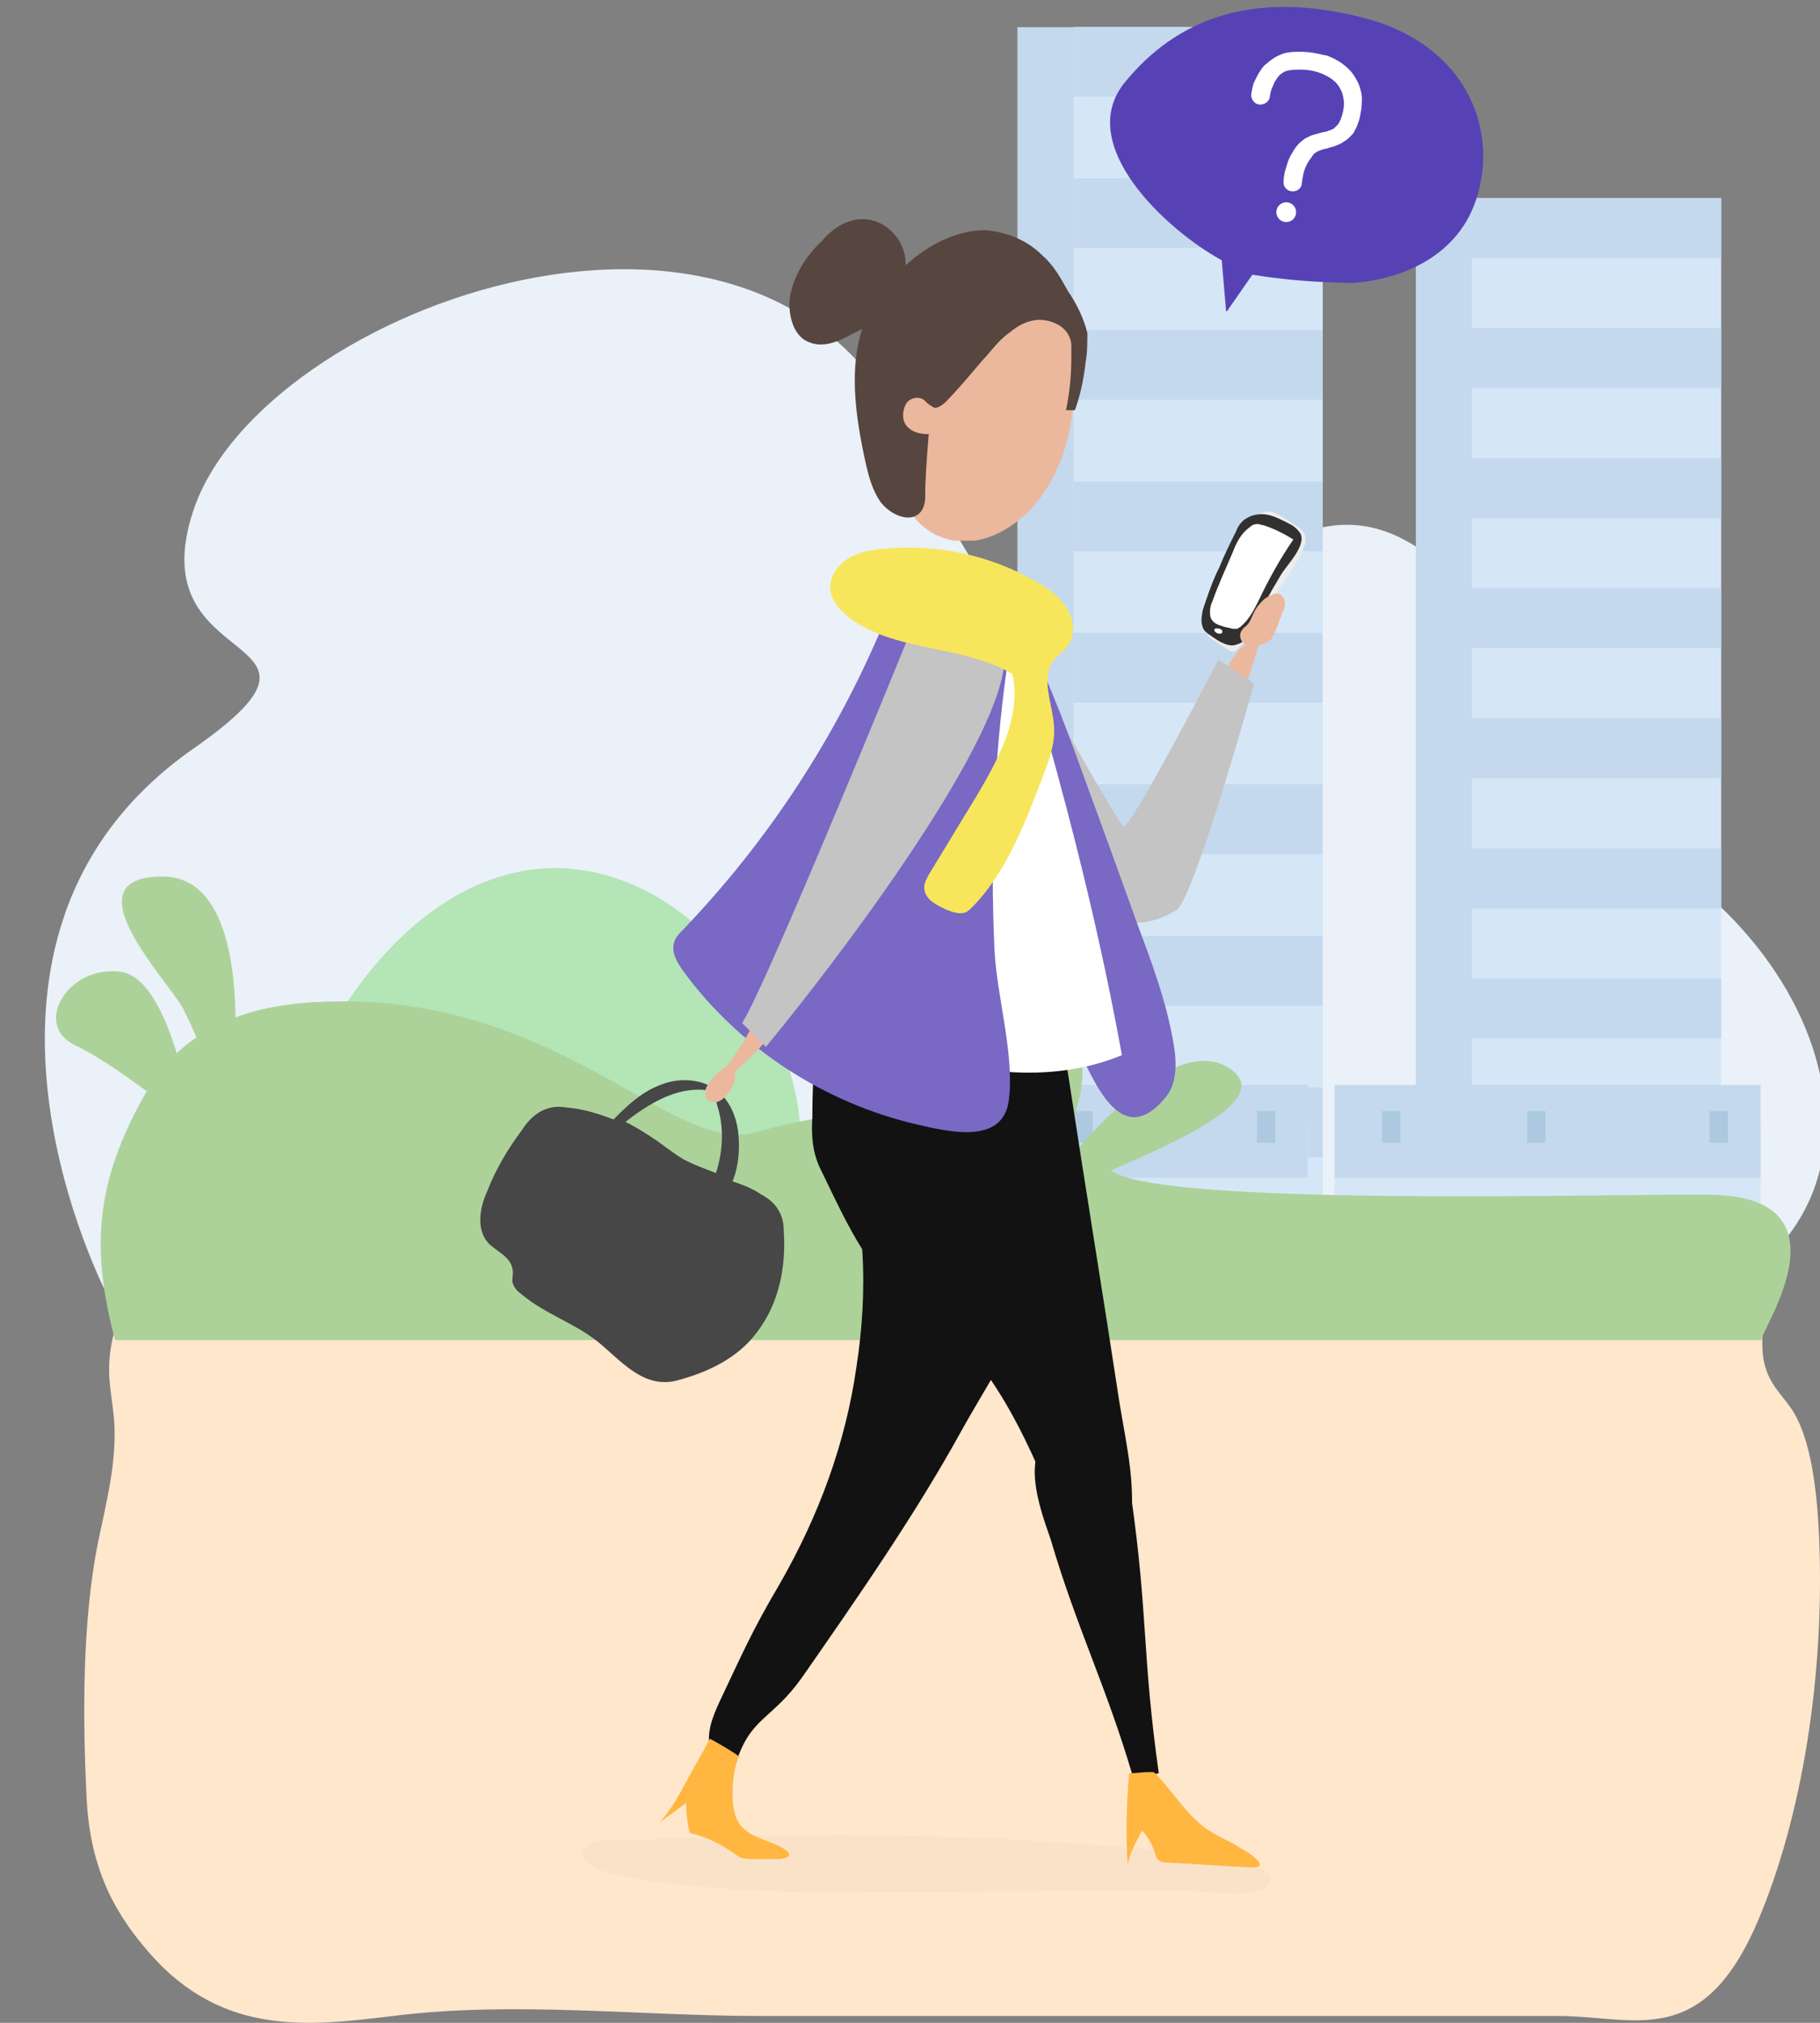
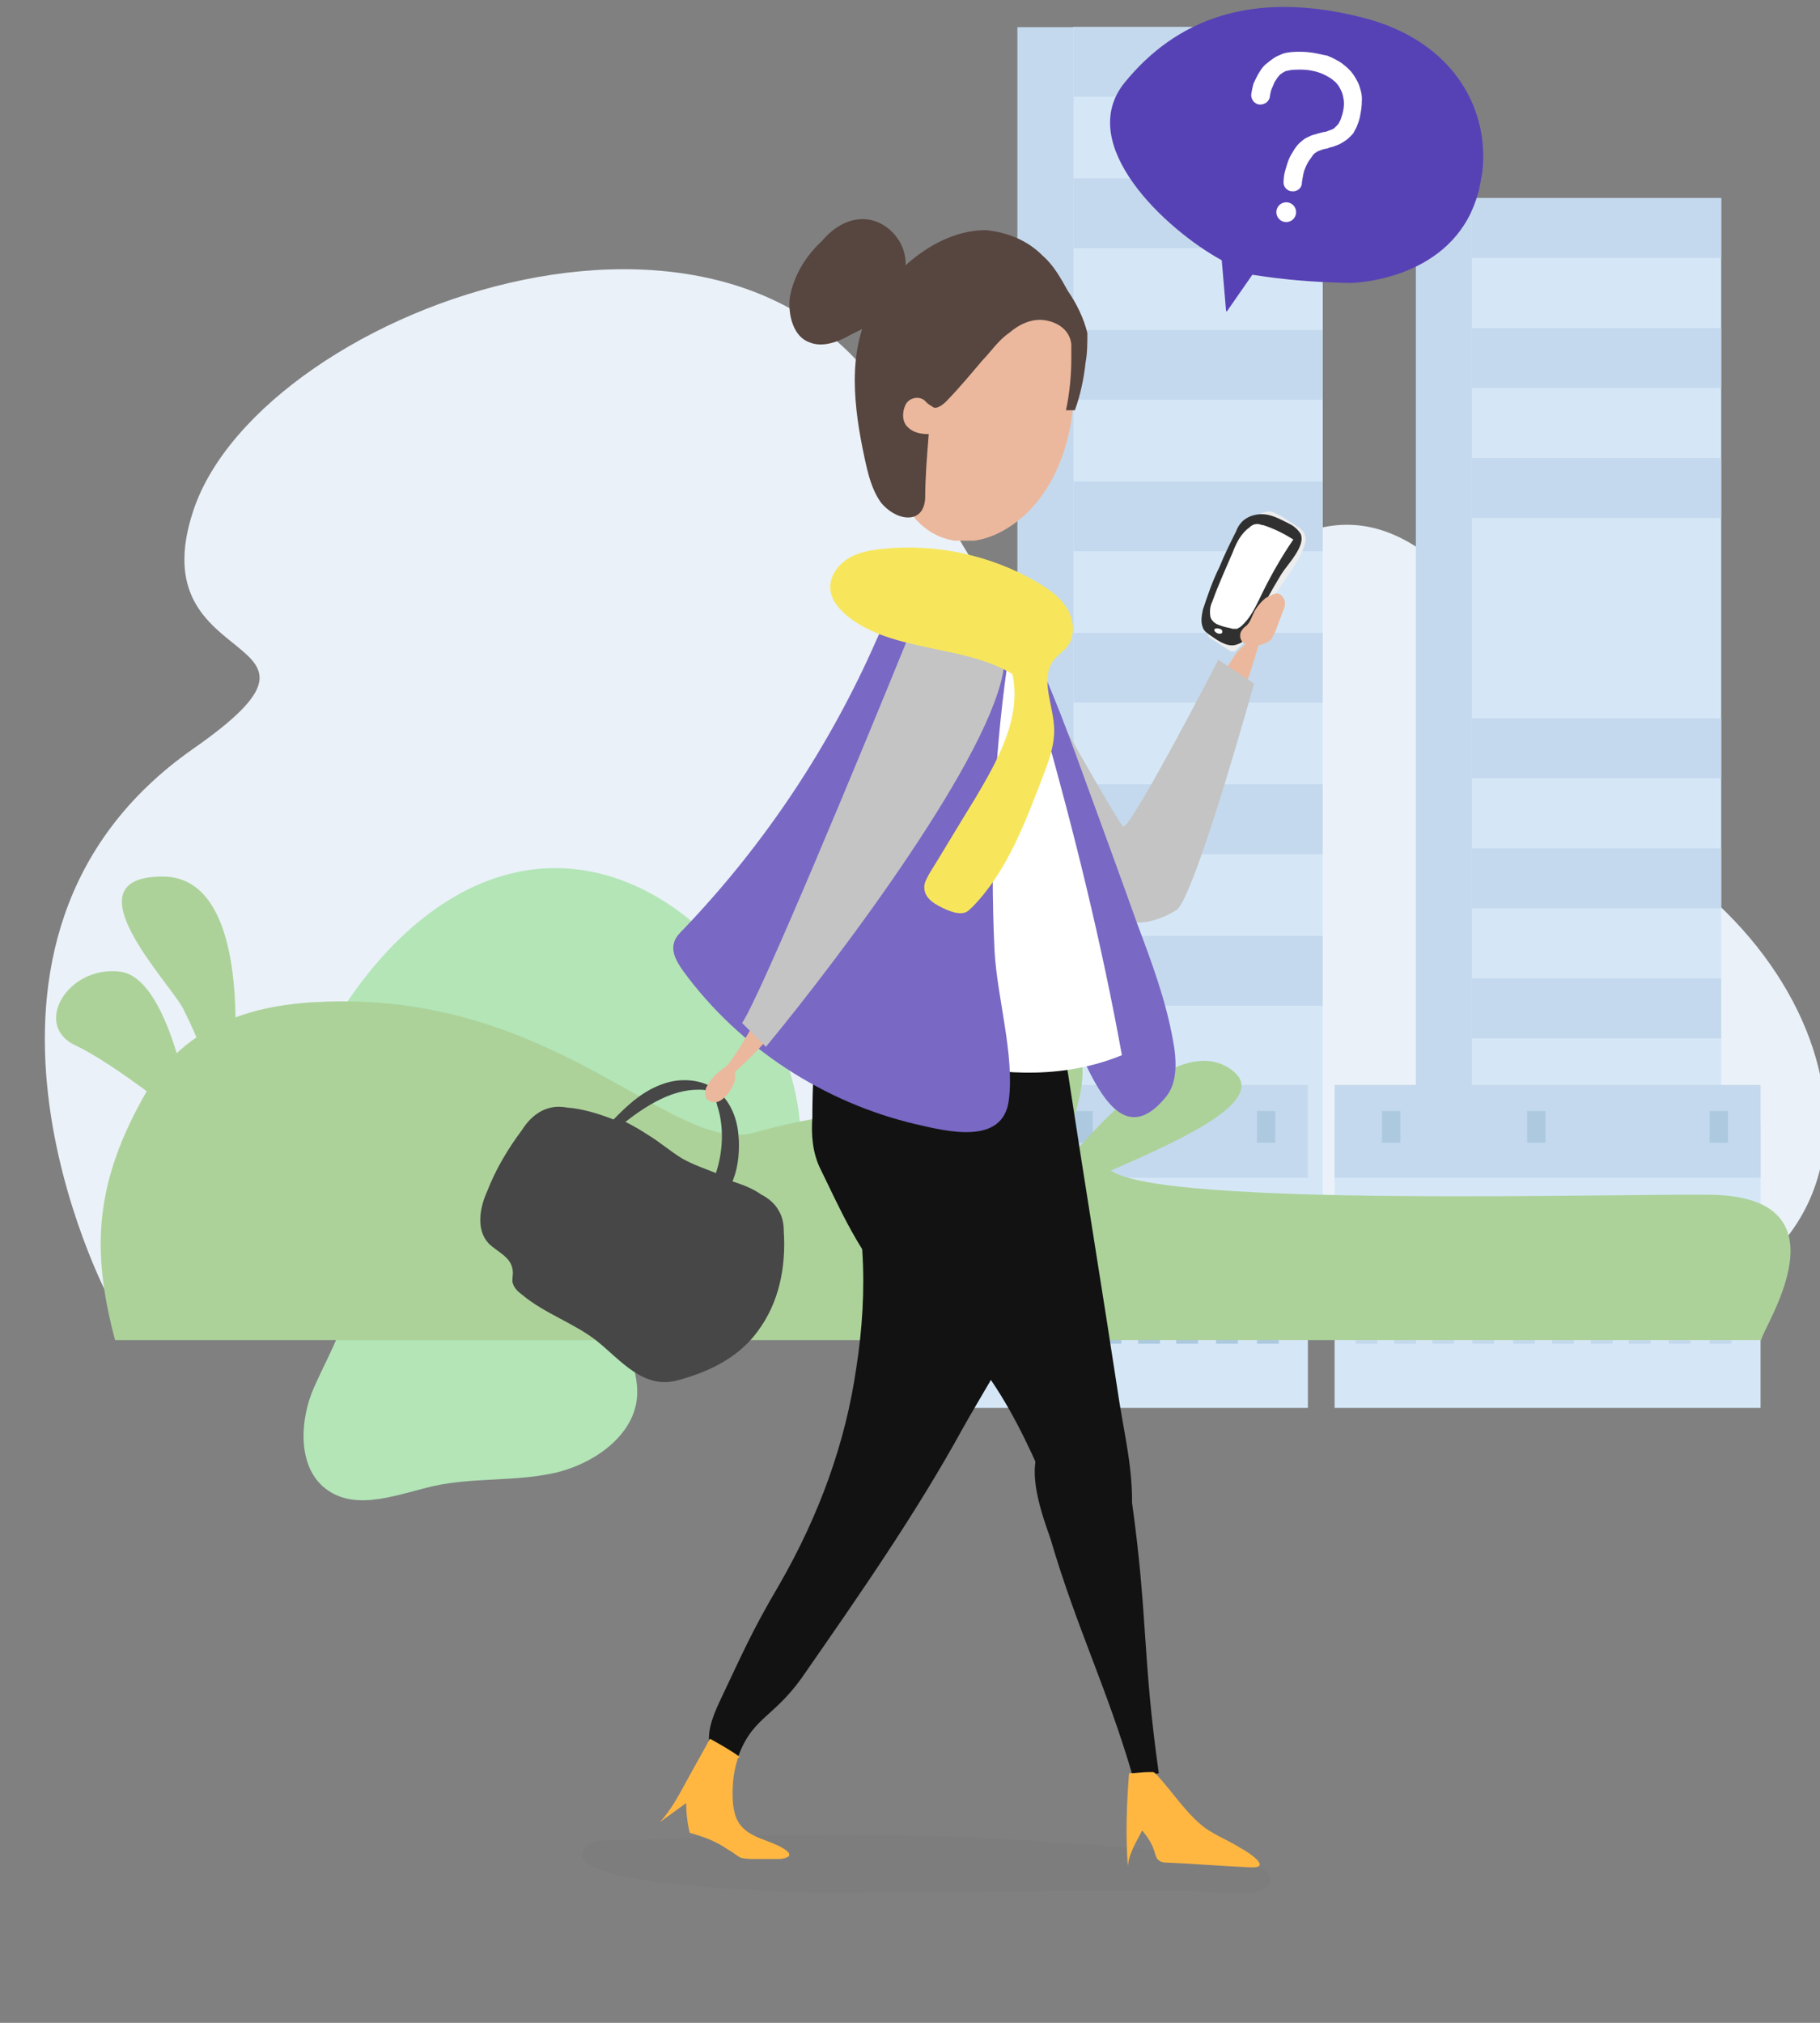
<svg xmlns="http://www.w3.org/2000/svg" width="216" height="240" viewBox="0 0 216 240" fill="none">
  <rect x="0" y="0" width="216" height="240" fill="#808080" stroke="none" />
  <g clip-path="url(#clip0_4750_207479)">
    <path d="M12.846 153.879C12.846 153.879 -9.561 111.532 22.958 88.817C43.571 74.412 16.304 80.429 22.958 60.539C31.114 36.158 90.932 14.796 107.867 52.183C120.336 79.703 127.415 79.114 136.516 74.291C146.95 68.76 156.007 56.84 168.395 65.078C186.192 76.914 169.164 100.429 180.53 94.944C213.473 102.484 230.186 140.266 203.154 153.879L12.846 153.879Z" fill="#EAF1F8" />
  </g>
  <path d="M150.339 3.226H120.748V146.662H150.339V3.226Z" fill="#C4D9ED" />
  <path d="M156.987 3.225H127.396V146.661H156.987V3.225Z" fill="#D5E7F7" />
  <path d="M156.974 3.185H127.396V11.467H156.974V3.185Z" fill="#C4D9ED" />
  <path d="M156.974 21.163H127.396V29.445H156.974V21.163Z" fill="#C4D9ED" />
  <path d="M156.974 39.141H127.396V47.423H156.974V39.141Z" fill="#C4D9ED" />
  <path d="M156.974 57.119H127.396V65.401H156.974V57.119Z" fill="#C4D9ED" />
  <path d="M156.974 75.083H127.396V83.365H156.974V75.083Z" fill="#C4D9ED" />
  <path d="M156.974 93.061H127.396V101.343H156.974V93.061Z" fill="#C4D9ED" />
  <path d="M156.974 111.039H127.396V119.321H156.974V111.039Z" fill="#C4D9ED" />
-   <path d="M156.974 129.017H127.396V137.299H156.974V129.017Z" fill="#C4D9ED" />
  <path d="M197.627 23.524H168.036V146.662H197.627V23.524Z" fill="#C4D9ED" />
  <path d="M204.275 23.523H174.685V146.661H204.275V23.523Z" fill="#D5E7F7" />
  <path d="M204.275 23.483H174.698V30.605H204.275V23.483Z" fill="#C4D9ED" />
  <path d="M204.275 38.914H174.698V46.036H204.275V38.914Z" fill="#C4D9ED" />
  <path d="M204.275 54.345H174.698V61.467H204.275V54.345Z" fill="#C4D9ED" />
-   <path d="M204.275 69.789H174.698V76.91H204.275V69.789Z" fill="#C4D9ED" />
  <path d="M204.275 85.219H174.698V92.341H204.275V85.219Z" fill="#C4D9ED" />
  <path d="M204.275 100.649H174.698V107.771H204.275V100.649Z" fill="#C4D9ED" />
  <path d="M204.275 116.08H174.698V123.202H204.275V116.08Z" fill="#C4D9ED" />
  <path d="M204.275 131.511H174.698V138.632H204.275V131.511Z" fill="#C4D9ED" />
  <path d="M155.223 133.151H104.67V167.039H155.223V133.151Z" fill="#D5E7F7" />
  <path d="M155.223 128.723H104.67V139.739H155.223V128.723Z" fill="#C4D9ED" />
  <path d="M151.771 143.007H149.176V146.661H151.771V143.007Z" fill="#ADC9E0" />
  <path d="M146.915 143.007H144.319V146.661H146.915V143.007Z" fill="#ADC9E0" />
  <path d="M142.179 143.007H139.584V146.661H142.179V143.007Z" fill="#ADC9E0" />
  <path d="M137.671 143.007H135.076V146.661H137.671V143.007Z" fill="#ADC9E0" />
  <path d="M133.083 143.007H130.487V146.661H133.083V143.007Z" fill="#ADC9E0" />
  <path d="M128.455 143.007H125.859V146.661H128.455V143.007Z" fill="#ADC9E0" />
  <path d="M123.598 143.007H121.003V146.661H123.598V143.007Z" fill="#ADC9E0" />
  <path d="M118.849 143.007H116.254V146.661H118.849V143.007Z" fill="#ADC9E0" />
  <path d="M114.355 143.007H111.76V146.661H114.355V143.007Z" fill="#ADC9E0" />
  <path d="M109.766 143.007H107.171V146.661H109.766V143.007Z" fill="#ADC9E0" />
  <path d="M151.771 149.448H149.176V153.102H151.771V149.448Z" fill="#ADC9E0" />
  <path d="M146.915 149.448H144.319V153.102H146.915V149.448Z" fill="#ADC9E0" />
  <path d="M142.179 149.448H139.584V153.102H142.179V149.448Z" fill="#ADC9E0" />
  <path d="M137.671 149.448H135.076V153.102H137.671V149.448Z" fill="#ADC9E0" />
  <path d="M133.083 149.448H130.487V153.102H133.083V149.448Z" fill="#ADC9E0" />
  <path d="M128.455 149.448H125.859V153.102H128.455V149.448Z" fill="#ADC9E0" />
  <path d="M123.598 149.448H121.003V153.102H123.598V149.448Z" fill="#ADC9E0" />
  <path d="M118.849 149.448H116.254V153.102H118.849V149.448Z" fill="#ADC9E0" />
  <path d="M114.355 149.448H111.76V153.102H114.355V149.448Z" fill="#ADC9E0" />
  <path d="M109.766 149.448H107.171V153.102H109.766V149.448Z" fill="#ADC9E0" />
  <path d="M151.771 155.783H149.176V159.437H151.771V155.783Z" fill="#ADC9E0" />
  <path d="M146.915 155.783H144.319V159.437H146.915V155.783Z" fill="#ADC9E0" />
  <path d="M142.179 155.783H139.584V159.437H142.179V155.783Z" fill="#ADC9E0" />
  <path d="M137.671 155.783H135.076V159.437H137.671V155.783Z" fill="#ADC9E0" />
  <path d="M133.083 155.783H130.487V159.437H133.083V155.783Z" fill="#ADC9E0" />
  <path d="M128.455 155.783H125.859V159.437H128.455V155.783Z" fill="#ADC9E0" />
  <path d="M123.598 155.783H121.003V159.437H123.598V155.783Z" fill="#ADC9E0" />
  <path d="M118.849 155.783H116.254V159.437H118.849V155.783Z" fill="#ADC9E0" />
  <path d="M114.355 155.783H111.76V159.437H114.355V155.783Z" fill="#ADC9E0" />
  <path d="M109.766 155.783H107.171V159.437H109.766V155.783Z" fill="#ADC9E0" />
  <path d="M151.356 131.817H149.176V135.578H151.356V131.817Z" fill="#ADC9E0" />
  <path d="M129.698 131.817H127.518V135.578H129.698V131.817Z" fill="#ADC9E0" />
  <path d="M112.469 131.817H110.288V135.578H112.469V131.817Z" fill="#ADC9E0" />
  <path d="M208.946 133.151H158.394V167.039H208.946V133.151Z" fill="#D5E7F7" />
  <path d="M208.946 128.723H158.394V139.739H208.946V128.723Z" fill="#C4D9ED" />
  <path d="M205.496 143.007H202.9V146.661H205.496V143.007Z" fill="#C4D9ED" />
  <path d="M200.639 143.007H198.044V146.661H200.639V143.007Z" fill="#C4D9ED" />
  <path d="M195.89 143.007H193.295V146.661H195.89V143.007Z" fill="#C4D9ED" />
  <path d="M191.396 143.007H188.801V146.661H191.396V143.007Z" fill="#C4D9ED" />
  <path d="M186.807 143.007H184.212V146.661H186.807V143.007Z" fill="#C4D9ED" />
  <path d="M182.166 143.007H179.57V146.661H182.166V143.007Z" fill="#C4D9ED" />
  <path d="M177.323 143.007H174.728V146.661H177.323V143.007Z" fill="#C4D9ED" />
  <path d="M172.574 143.007H169.979V146.661H172.574V143.007Z" fill="#C4D9ED" />
  <path d="M168.066 143.007H165.471V146.661H168.066V143.007Z" fill="#C4D9ED" />
-   <path d="M163.491 143.007H160.896V146.661H163.491V143.007Z" fill="#C4D9ED" />
  <path d="M205.496 149.448H202.9V153.102H205.496V149.448Z" fill="#C4D9ED" />
  <path d="M200.639 149.448H198.044V153.102H200.639V149.448Z" fill="#C4D9ED" />
  <path d="M195.89 149.448H193.295V153.102H195.89V149.448Z" fill="#C4D9ED" />
  <path d="M191.396 149.448H188.801V153.102H191.396V149.448Z" fill="#C4D9ED" />
  <path d="M186.807 149.448H184.212V153.102H186.807V149.448Z" fill="#C4D9ED" />
  <path d="M182.166 149.448H179.57V153.102H182.166V149.448Z" fill="#C4D9ED" />
  <path d="M177.323 149.448H174.728V153.102H177.323V149.448Z" fill="#C4D9ED" />
  <path d="M172.574 149.448H169.979V153.102H172.574V149.448Z" fill="#C4D9ED" />
  <path d="M168.066 149.448H165.471V153.102H168.066V149.448Z" fill="#C4D9ED" />
  <path d="M163.491 149.448H160.896V153.102H163.491V149.448Z" fill="#C4D9ED" />
  <path d="M205.496 155.783H202.9V159.437H205.496V155.783Z" fill="#C4D9ED" />
  <path d="M200.639 155.783H198.044V159.437H200.639V155.783Z" fill="#C4D9ED" />
  <path d="M195.89 155.783H193.295V159.437H195.89V155.783Z" fill="#C4D9ED" />
  <path d="M191.396 155.783H188.801V159.437H191.396V155.783Z" fill="#C4D9ED" />
  <path d="M186.807 155.783H184.212V159.437H186.807V155.783Z" fill="#C4D9ED" />
  <path d="M182.166 155.783H179.57V159.437H182.166V155.783Z" fill="#C4D9ED" />
  <path d="M177.323 155.783H174.728V159.437H177.323V155.783Z" fill="#C4D9ED" />
  <path d="M172.574 155.783H169.979V159.437H172.574V155.783Z" fill="#C4D9ED" />
  <path d="M168.066 155.783H165.471V159.437H168.066V155.783Z" fill="#C4D9ED" />
  <path d="M163.491 155.783H160.896V159.437H163.491V155.783Z" fill="#C4D9ED" />
  <path d="M205.08 131.817H202.899V135.578H205.08V131.817Z" fill="#ADC9E0" />
  <path d="M183.422 131.817H181.241V135.578H183.422V131.817Z" fill="#ADC9E0" />
  <path d="M166.192 131.817H164.012V135.578H166.192V131.817Z" fill="#ADC9E0" />
  <path d="M75.626 165.078C75.626 163.234 74.897 161.47 74.897 159.707C74.897 155.538 78.539 152.252 82.261 150.167C85.984 148.083 90.111 146.48 92.619 143.033C95.694 138.864 95.371 133.093 93.995 128.043C90.273 114.094 77.406 101.268 63.002 103.192C53.534 104.475 45.846 111.689 40.667 119.706C36.054 117.381 29.985 120.507 27.962 125.237C25.939 129.966 27.315 135.578 30.147 139.826C32.251 143.113 35.731 145.999 39.615 145.758C40.748 148.243 41.557 150.969 41.315 153.694C40.991 157.863 38.482 161.55 36.945 165.398C35.488 169.326 35.488 174.537 38.968 176.861C42.528 179.266 47.303 177.262 51.511 176.3C56.285 175.258 61.302 175.819 66.077 174.697C70.932 173.495 75.707 169.887 75.626 165.078Z" fill="#B3E5B7" />
-   <path d="M215.884 182.203C215.64 176.725 214.908 170.921 212.873 167.569C211.653 165.525 209.863 164.38 209.293 161.274C208.805 158.249 209.782 154.815 209.131 151.872C208.48 148.765 206.608 148.03 204.981 147.784C190.58 145.413 176.422 149.174 162.021 149.174C147.131 149.256 132.323 149.174 117.434 149.092C98.72 149.011 80.088 148.929 61.374 148.765C48.193 148.684 34.443 146.067 21.343 150.237C21.18 150.319 20.936 150.4 20.773 150.4C18.983 150.973 17.112 151.79 15.566 153.752C14.02 155.796 12.8 159.393 12.963 163.154C13.044 164.871 13.369 166.588 13.532 168.304C13.939 173.455 12.556 178.442 11.579 183.265C9.789 192.422 9.789 203.459 10.277 213.269C10.684 222.262 14.102 227.576 17.763 231.745C26.55 241.801 37.046 240.33 46.647 239.185C61.048 237.386 75.775 239.185 90.177 239.185H184.966C193.834 239.185 201.971 243.355 208.561 228.067C213.85 215.722 216.616 198.717 215.884 182.203Z" fill="#FFE7CC" />
  <g clip-path="url(#clip1_4750_207479)">
    <path d="M203.122 141.754C192.707 141.567 137.939 143.292 131.84 138.882C140.657 135.041 151.29 130.211 145.865 126.725C140.761 123.436 133.23 130.201 127.971 136.238C127.473 135.929 126.985 135.639 126.477 135.359C128.718 129.687 129.879 123.735 125.564 122.698C121.436 121.698 120.222 127.09 120.056 132.967C108.697 130.855 99.424 131.621 89.517 134.378C79.559 137.144 65.379 116.68 36.147 118.988C33.024 119.231 30.307 119.829 27.952 120.707C27.848 113.438 26.354 104.009 19.311 104C7.828 103.981 20.162 116.587 21.728 119.661C22.371 120.932 22.89 122.072 23.315 123.081C22.464 123.66 21.686 124.286 20.971 124.959C19.581 120.38 17.392 115.652 14.228 115.278C7.963 114.55 3.876 121.651 8.927 124.015C11.334 125.146 14.622 127.407 17.413 129.472C11.199 140.265 10.805 148.28 13.657 159H209.022C209.115 157.602 219.854 142.063 203.122 141.754Z" fill="#ACD29A" />
  </g>
  <g opacity="0.14">
    <path opacity="0.14" d="M70.553 221.553C68.999 220.847 68.575 219.858 69.847 218.869C70.977 218.021 74.086 218.445 75.499 218.304C82.281 218.021 88.922 217.738 95.704 217.738C109.268 217.597 122.833 218.162 136.397 219.434C138.375 219.575 152.929 220.282 150.527 223.673C149.255 225.368 143.603 224.379 141.343 224.379C136.68 224.379 132.017 224.379 127.354 224.379C118.029 224.379 108.703 224.521 99.378 224.521C97.4 224.662 76.347 224.238 70.553 221.553Z" fill="black" />
  </g>
  <path d="M143.746 71.215C144.311 69.66 144.876 68.248 145.3 66.693C145.582 65.846 145.865 65.139 146.289 64.433C146.995 63.161 147.984 62.031 149.256 61.183C149.821 60.759 150.669 60.476 151.376 60.9C151.658 61.041 151.941 61.183 152.223 61.324C152.789 61.748 153.354 62.031 153.919 62.454C154.201 62.596 154.343 62.737 154.625 63.02C154.908 63.443 155.049 63.867 154.908 64.291C154.908 64.715 154.625 65.139 154.484 65.563C153.354 67.824 151.658 69.802 150.386 72.062C149.963 72.91 149.539 73.758 148.974 74.606C148.408 75.595 147.561 76.301 146.713 77.149C146.572 77.29 146.572 77.29 146.43 77.29C146.289 77.29 146.006 77.29 145.865 77.149C145.159 76.725 144.593 76.301 143.887 75.877C143.604 75.736 143.463 75.595 143.322 75.312C143.18 75.171 143.18 74.888 143.18 74.606C143.039 73.475 143.463 72.345 143.746 71.215Z" fill="#EDEDED" />
  <path d="M148.69 74.323C148.266 75.171 147.843 76.16 146.854 76.442C145.864 76.866 144.734 76.16 143.745 75.453C143.321 75.171 142.897 74.888 142.756 74.464C142.473 73.758 142.615 73.051 142.756 72.345C143.321 70.649 143.886 68.954 144.734 67.258C145.299 65.845 146.006 64.432 146.712 63.019C146.854 62.595 147.136 62.172 147.419 61.889C148.125 61.182 149.256 60.9 150.245 61.041C151.234 61.182 152.223 61.748 153.071 62.172C153.636 62.454 154.06 62.878 154.342 63.302C155.049 64.715 152.788 66.976 152.081 68.106C150.81 70.225 149.679 72.204 148.69 74.323Z" fill="#303030" />
  <path d="M143.886 71.356C144.593 69.378 145.44 67.541 146.288 65.563C146.712 64.433 147.277 63.302 148.266 62.596C148.549 62.313 148.831 62.172 149.255 62.172C149.538 62.172 149.679 62.313 149.962 62.313C151.233 62.737 152.364 63.302 153.494 64.009C151.94 66.269 150.527 68.813 149.397 71.215C148.831 72.345 148.266 73.475 147.277 74.323C147.136 74.465 146.995 74.465 146.853 74.606C146.712 74.606 146.429 74.606 146.288 74.606C145.864 74.465 145.582 74.465 145.158 74.323C144.734 74.182 144.169 74.041 143.886 73.617C143.604 73.334 143.604 72.91 143.604 72.487C143.604 72.063 143.745 71.639 143.886 71.356Z" fill="white" />
  <path d="M145.017 74.747C145.3 75.312 144.452 75.312 144.169 74.888C143.887 74.465 144.734 74.465 145.017 74.747Z" fill="white" />
  <path d="M150.951 75.736C151.092 75.453 151.234 75.171 151.375 74.888C151.658 74.181 151.94 73.334 152.223 72.627C152.364 72.345 152.505 71.921 152.505 71.638C152.505 71.214 152.364 70.932 152.081 70.649C151.799 70.367 151.516 70.367 151.092 70.508C150.81 70.649 150.527 70.79 150.245 70.932C149.679 71.356 149.114 72.062 148.832 72.627C148.549 73.192 148.408 73.758 147.984 74.181C147.843 74.323 147.56 74.464 147.419 74.747C147.136 75.029 147.136 75.594 147.277 75.877C147.843 77.149 150.386 76.584 150.951 75.736Z" fill="#EBB89D" />
  <path d="M124.811 86.616C126.931 91.702 130.463 94.952 132.441 100.039C133.007 101.452 135.267 104.419 134.985 105.973C134.561 108.517 133.572 108.94 131.028 109.506C125.942 102.3 119.16 93.68 113.508 86.898C110.258 83.083 105.03 70.225 112.66 71.356C120.431 72.486 122.409 80.54 124.811 86.616Z" fill="#EBB89D" />
  <path d="M146.571 77.714C147.277 76.725 148.549 75.595 149.397 76.443C146.995 84.92 143.18 92.55 141.343 101.169C140.778 103.854 140.495 106.539 138.234 108.093C137.245 108.799 136.115 109.082 134.985 109.223C132.865 109.647 131.735 110.636 130.463 108.941C128.768 106.397 130.887 103.995 132.583 102.3C134.561 100.18 135.409 98.909 136.539 96.083C139.365 89.724 142.756 83.507 146.571 77.714Z" fill="#EBB89D" />
  <path d="M133.289 98.061C132.724 97.496 128.344 89.819 126.225 86.051L130.463 105.126C131.876 111.484 137.528 109.364 139.648 107.951C141.343 106.821 146.477 89.583 148.832 81.105L144.593 78.279C141.061 85.109 133.855 98.626 133.289 98.061Z" fill="#C4C4C4" />
  <path d="M114.355 103.854C112.659 101.593 110.964 99.191 109.975 96.507C108.986 93.822 108.986 90.855 108.844 88.029C108.703 82.801 108.421 77.573 108.279 72.486C112.377 72.628 116.474 72.769 120.431 72.91C123.822 78.986 126.224 85.486 128.626 92.126C130.745 97.92 132.865 103.713 134.984 109.647C136.68 114.169 138.375 118.69 139.223 123.494C139.647 125.755 139.788 128.439 138.375 130.135C132.3 137.624 128.908 125.614 126.648 121.657C123.115 115.299 118.594 109.647 114.355 103.854Z" fill="#7968C4" />
  <path d="M117.04 118.407C120.007 119.114 123.398 120.244 125.094 122.646C126.224 124.201 126.507 125.896 126.789 127.592C128.767 140.591 130.887 153.449 132.865 166.448C133.713 171.676 134.984 176.621 133.995 182.414C130.604 181.425 126.224 181.284 124.952 178.176C120.572 167.72 116.333 159.101 106.019 152.46C102.628 150.34 99.095 142.145 97.4 138.754C96.411 136.776 96.269 134.656 96.411 132.537C96.411 129.57 96.552 126.603 96.835 123.777C97.682 112.614 108.138 116.147 117.04 118.407Z" fill="#121212" />
  <path d="M125.8 169.839C127.919 169.133 132.865 173.796 133.712 175.774C133.995 176.48 134.136 177.187 134.278 177.752C136.256 191.74 135.549 196.403 137.527 210.391C136.397 210.532 135.549 211.239 134.419 210.674C131.31 200.077 127.778 193.153 124.669 182.556C123.539 179.306 120.572 171.535 125.8 169.839Z" fill="#121212" />
  <path d="M95.139 199.087C91.607 204.033 89.064 203.75 87.368 209.119C84.683 208.413 84.683 209.261 84.26 207.424C83.836 205.587 84.542 203.75 85.39 201.913C88.075 196.262 89.205 193.577 92.455 188.066C97.259 179.73 100.367 171.111 101.639 162.209C102.345 157.688 102.628 153.025 102.345 148.504C102.204 144.689 99.378 139.884 105.171 137.482C114.779 133.526 122.551 139.178 123.54 144.971C124.953 152.884 118.312 162.209 114.214 169.557C108.704 179.589 101.921 189.338 95.139 199.087Z" fill="#121212" />
  <path d="M123.822 85.768C127.496 98.767 130.746 111.908 133.148 125.189C126.648 127.874 119.301 127.733 112.518 126.037C105.736 124.342 99.378 121.233 93.019 118.125C94.15 105.267 98.53 92.833 105.736 82.094C107.714 79.127 112.094 73.475 116.475 74.182C120.855 74.606 122.833 82.236 123.822 85.768Z" fill="white" />
  <path d="M119.866 76.725C120.149 74.747 120.29 72.486 118.736 71.215C117.747 70.367 116.334 70.367 115.062 70.508C113.649 70.508 112.378 70.508 110.965 70.649C109.834 70.649 108.563 70.649 107.574 71.215C105.737 72.062 104.889 74.04 104.041 75.877C98.531 88.453 90.759 100.18 81.151 110.212C80.727 110.636 80.162 111.201 80.021 111.766C79.597 113.038 80.445 114.31 81.151 115.299C87.792 124.342 97.824 130.841 108.704 133.385C112.378 134.232 119.019 135.928 119.725 130.559C120.431 125.19 118.312 118.266 118.029 112.755C117.464 100.604 118.029 88.594 119.866 76.725Z" fill="#7968C4" />
  <path d="M57.978 147.514C58.967 148.503 60.522 149.069 60.804 150.482C60.946 151.047 60.804 151.471 60.804 152.036C60.946 152.742 61.369 153.166 61.935 153.59C64.619 155.851 68.152 156.981 70.836 159.101C73.662 161.361 76.347 164.894 80.444 163.763C84.118 162.774 87.65 161.079 89.911 157.97C92.454 154.579 93.302 150.34 93.02 146.101C93.02 145.254 92.878 144.406 92.454 143.699C92.031 142.852 91.183 142.145 90.335 141.721C89.346 141.015 88.216 140.591 86.944 140.167C86.944 140.026 87.085 139.884 87.085 139.743C87.65 138.33 87.792 136.211 87.65 134.798C87.509 132.678 86.661 130.559 84.966 129.287C83.27 128.016 80.727 127.874 78.749 128.581C76.629 129.287 74.934 130.7 73.379 132.254C73.238 132.396 72.956 132.678 72.814 132.82C70.978 132.113 69.141 131.548 67.304 131.407C66.456 131.265 65.749 131.265 64.902 131.548C63.63 131.972 62.641 132.961 61.935 134.091C60.239 136.352 58.826 138.754 57.837 141.297C56.989 143.134 56.424 145.819 57.978 147.514ZM76.912 134.656C76.064 134.091 75.075 133.526 74.227 133.102C76.771 131.124 79.738 129.287 82.846 129.287C83.27 129.287 83.694 129.287 83.977 129.428C84.683 129.711 84.966 130.418 85.107 131.124C85.955 133.667 85.814 136.635 84.966 139.178C83.553 138.613 82.281 138.189 81.01 137.482C79.597 136.635 78.325 135.504 76.912 134.656Z" fill="#474747" />
  <path d="M83.694 129.57C83.694 129.146 83.977 128.722 84.26 128.298C84.542 127.874 85.107 127.309 85.672 126.885C85.814 126.744 85.955 126.744 86.096 126.603C87.933 124.907 93.02 114.734 93.726 113.603C96.411 109.082 98.813 104.419 101.074 99.615C103.193 94.811 105.03 89.866 106.726 84.92C107.856 81.388 107.573 76.019 111.106 73.899C113.649 72.345 115.203 71.356 117.04 73.475C119.018 75.736 117.747 76.866 118.029 79.692C118.453 83.225 113.084 87.888 111.954 91.279C110.117 96.365 108.28 99.756 104.182 104.984C97.824 113.179 94.998 120.244 87.227 127.168C87.227 127.309 87.227 127.309 87.227 127.45C87.368 128.157 86.944 129.005 86.52 129.57C86.238 129.994 85.955 130.276 85.531 130.559C85.107 130.841 84.542 130.841 84.118 130.559C83.836 130.559 83.694 129.994 83.694 129.57Z" fill="#EBB89D" />
  <path d="M143.038 216.89C140.778 215.195 139.223 212.652 137.245 210.532C137.104 210.391 136.963 210.25 136.821 210.25C136.68 210.25 136.539 210.25 136.398 210.25C135.55 210.25 134.843 210.391 133.996 210.391C133.713 214.065 133.572 217.738 133.854 221.412C133.996 219.858 134.843 218.586 135.55 217.173C136.256 218.021 136.821 218.869 137.104 219.999C137.245 220.282 137.245 220.564 137.528 220.705C137.811 220.988 138.234 220.988 138.517 220.988C141.767 221.129 145.158 221.412 148.408 221.553C151.092 221.694 148.125 219.716 147.277 219.292C146.006 218.445 144.451 217.88 143.038 216.89Z" fill="#FFB742" />
  <path d="M88.074 121.375C90.335 117.984 102.204 89.348 107.856 75.454C113.507 74.323 117.746 77.338 119.159 78.986C118.029 89.159 99.849 113.368 90.9 124.201L88.074 121.375Z" fill="#C4C4C4" />
  <path d="M93.161 219.434C91.466 218.304 89.205 218.162 87.933 216.608C87.085 215.619 86.944 214.065 86.944 212.793C86.944 211.521 87.085 210.108 87.509 208.837C87.509 208.554 87.792 208.413 87.933 208.554C86.803 207.706 85.531 207 84.26 206.293C83.27 208.13 82.281 209.826 81.292 211.663C80.445 213.217 79.597 214.771 78.325 216.184C79.314 215.478 80.445 214.63 81.434 213.923C81.434 215.054 81.575 216.325 81.858 217.456C83.412 217.88 84.966 218.445 86.379 219.434C86.944 219.717 87.368 220.14 87.933 220.423C88.499 220.564 89.205 220.564 89.77 220.564C90.759 220.564 91.748 220.564 92.596 220.564C93.585 220.423 94.15 220.14 93.161 219.434Z" fill="#FFB742" />
  <path d="M100.65 66.269C101.78 65.563 103.193 65.28 104.606 65.139C110.964 64.432 117.605 65.845 123.116 69.095C124.529 69.943 125.8 70.791 126.648 72.204C127.496 73.617 127.637 75.454 126.648 76.725C126.224 77.29 125.518 77.714 125.094 78.279C123.398 80.399 124.953 83.507 125.094 86.192C125.235 88.17 124.529 90.148 123.822 91.985C121.703 97.496 119.583 103.289 115.486 107.528C115.203 107.81 114.921 108.093 114.638 108.234C113.932 108.517 113.084 108.234 112.377 107.952C111.106 107.386 109.693 106.68 109.693 105.267C109.693 104.702 109.975 104.278 110.258 103.713C112.095 100.745 113.932 97.637 115.768 94.67C118.453 90.148 121.279 85.062 120.149 79.975C114.355 76.443 105.878 77.432 100.508 73.052C99.519 72.204 98.53 71.073 98.53 69.66C98.53 68.247 99.519 66.976 100.65 66.269Z" fill="#F7E65C" />
  <g clip-path="url(#clip2_4750_207479)">
    <path d="M108.109 60.88C107.051 59.354 106.205 57.174 105.994 54.558C105.782 49.762 105.994 44.966 107.897 40.606C110.013 35.592 115.512 30.578 121.435 31.886C128.203 33.412 127.78 42.35 127.357 48.236C126.934 52.814 125.242 57.61 121.858 60.88C116.781 65.676 111.07 65.022 108.109 60.88Z" fill="#EBB89D" />
    <path d="M123.762 30.36C125.031 31.45 125.877 32.976 126.723 34.502C127.781 36.028 128.627 37.772 129.05 39.516C129.05 40.606 129.05 41.914 128.838 43.004C128.627 44.966 128.204 46.928 127.569 48.672C127.146 48.672 126.935 48.672 126.512 48.672C126.935 46.71 127.146 44.53 127.146 42.568C127.146 41.914 127.146 41.26 127.146 40.824C126.935 39.08 125.454 38.208 123.973 37.99C122.493 37.772 121.012 38.426 119.743 39.516C118.474 40.388 117.628 41.696 116.57 42.786C115.089 44.53 113.82 46.056 112.34 47.582C111.917 48.018 111.071 48.672 110.648 48.236C110.224 48.018 110.013 47.8 109.801 47.582C109.167 46.928 107.898 47.146 107.475 48.018C107.052 48.89 107.052 49.98 107.686 50.634C108.321 51.288 109.167 51.506 110.224 51.506C110.013 54.122 109.801 56.738 109.801 59.136C109.59 62.406 106.206 61.752 104.513 59.572C103.456 58.046 103.033 56.302 102.61 54.34C101.341 48.454 100.495 41.696 103.456 36.464C106.206 31.668 111.494 27.308 116.993 27.308C119.32 27.526 121.858 28.398 123.762 30.36Z" fill="#57453F" />
    <path d="M93.726 35.374C93.514 37.336 94.149 39.952 96.052 40.606C97.533 41.26 99.437 40.606 100.917 39.734C102.609 38.862 104.302 38.208 105.571 36.9C106.84 35.81 107.897 34.066 107.897 32.322C107.686 32.54 107.474 31.886 107.474 31.668C107.686 28.616 105.148 26 102.398 26C100.494 26 98.802 27.09 97.533 28.616C95.629 30.36 94.149 32.758 93.726 35.374Z" fill="#57453F" />
  </g>
  <g clip-path="url(#clip3_4750_207479)">
    <g clip-path="url(#clip4_4750_207479)">
      <path d="M160.256 33.576C160.256 33.576 170.662 33.468 174.569 25.236C178.34 17.098 175.105 5.518 161.769 2.101C148.433 -1.316 139.508 2.409 133.493 9.774C127.478 17.14 138.381 27.27 144.997 30.879L145.526 37.065L148.614 32.621C148.52 32.484 152.287 33.418 160.256 33.576Z" fill="#5742B5" />
    </g>
    <g clip-path="url(#clip5_4750_207479)">
      <path d="M150.711 11.409L150.058 11.364L150.711 11.409L150.058 11.364L150.711 11.409L150.582 11.387L150.711 11.409L150.582 11.387L150.711 11.409C150.711 11.409 150.721 11.347 150.731 11.286C150.752 11.163 150.802 10.856 150.917 10.56C151.022 10.325 151.126 10.09 151.241 9.794C151.336 9.62 151.505 9.396 151.6 9.222C151.684 9.11 151.843 8.947 151.928 8.835C152.151 8.682 152.374 8.53 152.588 8.439C152.929 8.369 153.207 8.289 153.539 8.28C154.138 8.253 154.802 8.236 155.445 8.342C156.088 8.448 156.657 8.605 157.206 8.884C157.572 9.07 157.938 9.257 158.283 9.566C158.52 9.731 158.683 9.947 158.846 10.163C158.954 10.306 159.053 10.512 159.151 10.717C159.304 10.995 159.382 11.323 159.45 11.712C159.518 12.101 159.522 12.48 159.441 12.972C159.36 13.463 159.235 13.82 159.11 14.178C159.005 14.413 158.901 14.648 158.742 14.811C158.657 14.923 158.508 15.025 158.424 15.137C158.339 15.249 158.2 15.289 158.126 15.34C158.051 15.391 157.913 15.431 157.774 15.471C157.561 15.562 157.347 15.653 157.08 15.672C156.877 15.702 156.664 15.793 156.461 15.822C156.322 15.863 156.109 15.954 155.905 15.983C155.628 16.064 155.34 16.205 155.053 16.347C154.765 16.489 154.531 16.703 154.224 16.967C153.906 17.293 153.652 17.63 153.463 17.977C153.114 18.487 152.895 19.018 152.75 19.499C152.605 19.979 152.47 20.398 152.409 20.767C152.328 21.258 152.342 21.575 152.332 21.637C152.305 22.2 152.814 22.725 153.413 22.697C154.002 22.731 154.543 22.253 154.505 21.679L153.852 21.635L154.505 21.679L153.852 21.635L154.505 21.679C154.505 21.679 154.546 21.434 154.596 21.127C154.657 20.758 154.728 20.329 154.937 19.859C155.042 19.624 155.147 19.389 155.326 19.103C155.495 18.879 155.664 18.654 155.843 18.369C155.918 18.318 155.928 18.256 156.002 18.206C156.077 18.155 156.151 18.104 156.226 18.053C156.374 17.952 156.513 17.912 156.726 17.821C156.865 17.78 157.078 17.689 157.281 17.66C157.485 17.63 157.623 17.59 157.837 17.499C158.178 17.429 158.53 17.298 158.957 17.116C159.245 16.974 159.542 16.771 159.84 16.568C160.063 16.415 160.232 16.191 160.466 15.977C160.625 15.814 160.72 15.641 160.824 15.406C161.003 15.12 161.128 14.762 161.253 14.405C161.378 14.047 161.449 13.617 161.53 13.126C161.611 12.635 161.627 12.133 161.634 11.693C161.63 11.314 161.562 10.925 161.429 10.525C161.351 10.197 161.209 9.858 161.056 9.581C160.805 9.098 160.49 8.605 160.09 8.224C159.809 7.925 159.453 7.678 159.162 7.441C158.623 7.1 158.074 6.82 157.515 6.602C157.065 6.528 156.432 6.361 155.853 6.266C155.016 6.128 154.16 6.113 153.357 6.17C152.887 6.219 152.416 6.267 152.054 6.46C151.702 6.591 151.415 6.733 151.117 6.936C150.893 7.089 150.67 7.241 150.437 7.455C150.065 7.709 149.736 8.096 149.547 8.443C149.199 8.953 148.979 9.484 148.78 9.893C148.635 10.373 148.574 10.742 148.534 10.987C148.514 11.11 148.503 11.171 148.493 11.233C148.467 11.796 148.901 12.372 149.49 12.405C150.079 12.439 150.674 12.033 150.711 11.409Z" fill="white" />
      <ellipse cx="152.652" cy="25.174" rx="1.174" ry="1.174" fill="white" />
    </g>
  </g>
  <defs>
    <clipPath id="clip0_4750_207479">
      <rect width="216" height="129" fill="white" transform="translate(0 31)" />
    </clipPath>
    <clipPath id="clip1_4750_207479">
      <rect width="213" height="55" fill="white" transform="translate(0 104)" />
    </clipPath>
    <clipPath id="clip2_4750_207479">
      <rect width="35.324" height="38.15" fill="white" transform="matrix(-1 0 0 1 129.05 26)" />
    </clipPath>
    <clipPath id="clip3_4750_207479">
      <rect width="51" height="42" fill="white" transform="translate(128)" />
    </clipPath>
    <clipPath id="clip4_4750_207479">
      <rect width="44.727" height="37.331" fill="white" transform="matrix(-0.983 -0.182 -0.182 0.983 178.761 5.119)" />
    </clipPath>
    <clipPath id="clip5_4750_207479">
      <rect width="16.435" height="25.826" fill="white" transform="translate(148.629 2.87) rotate(9.346)" />
    </clipPath>
  </defs>
</svg>